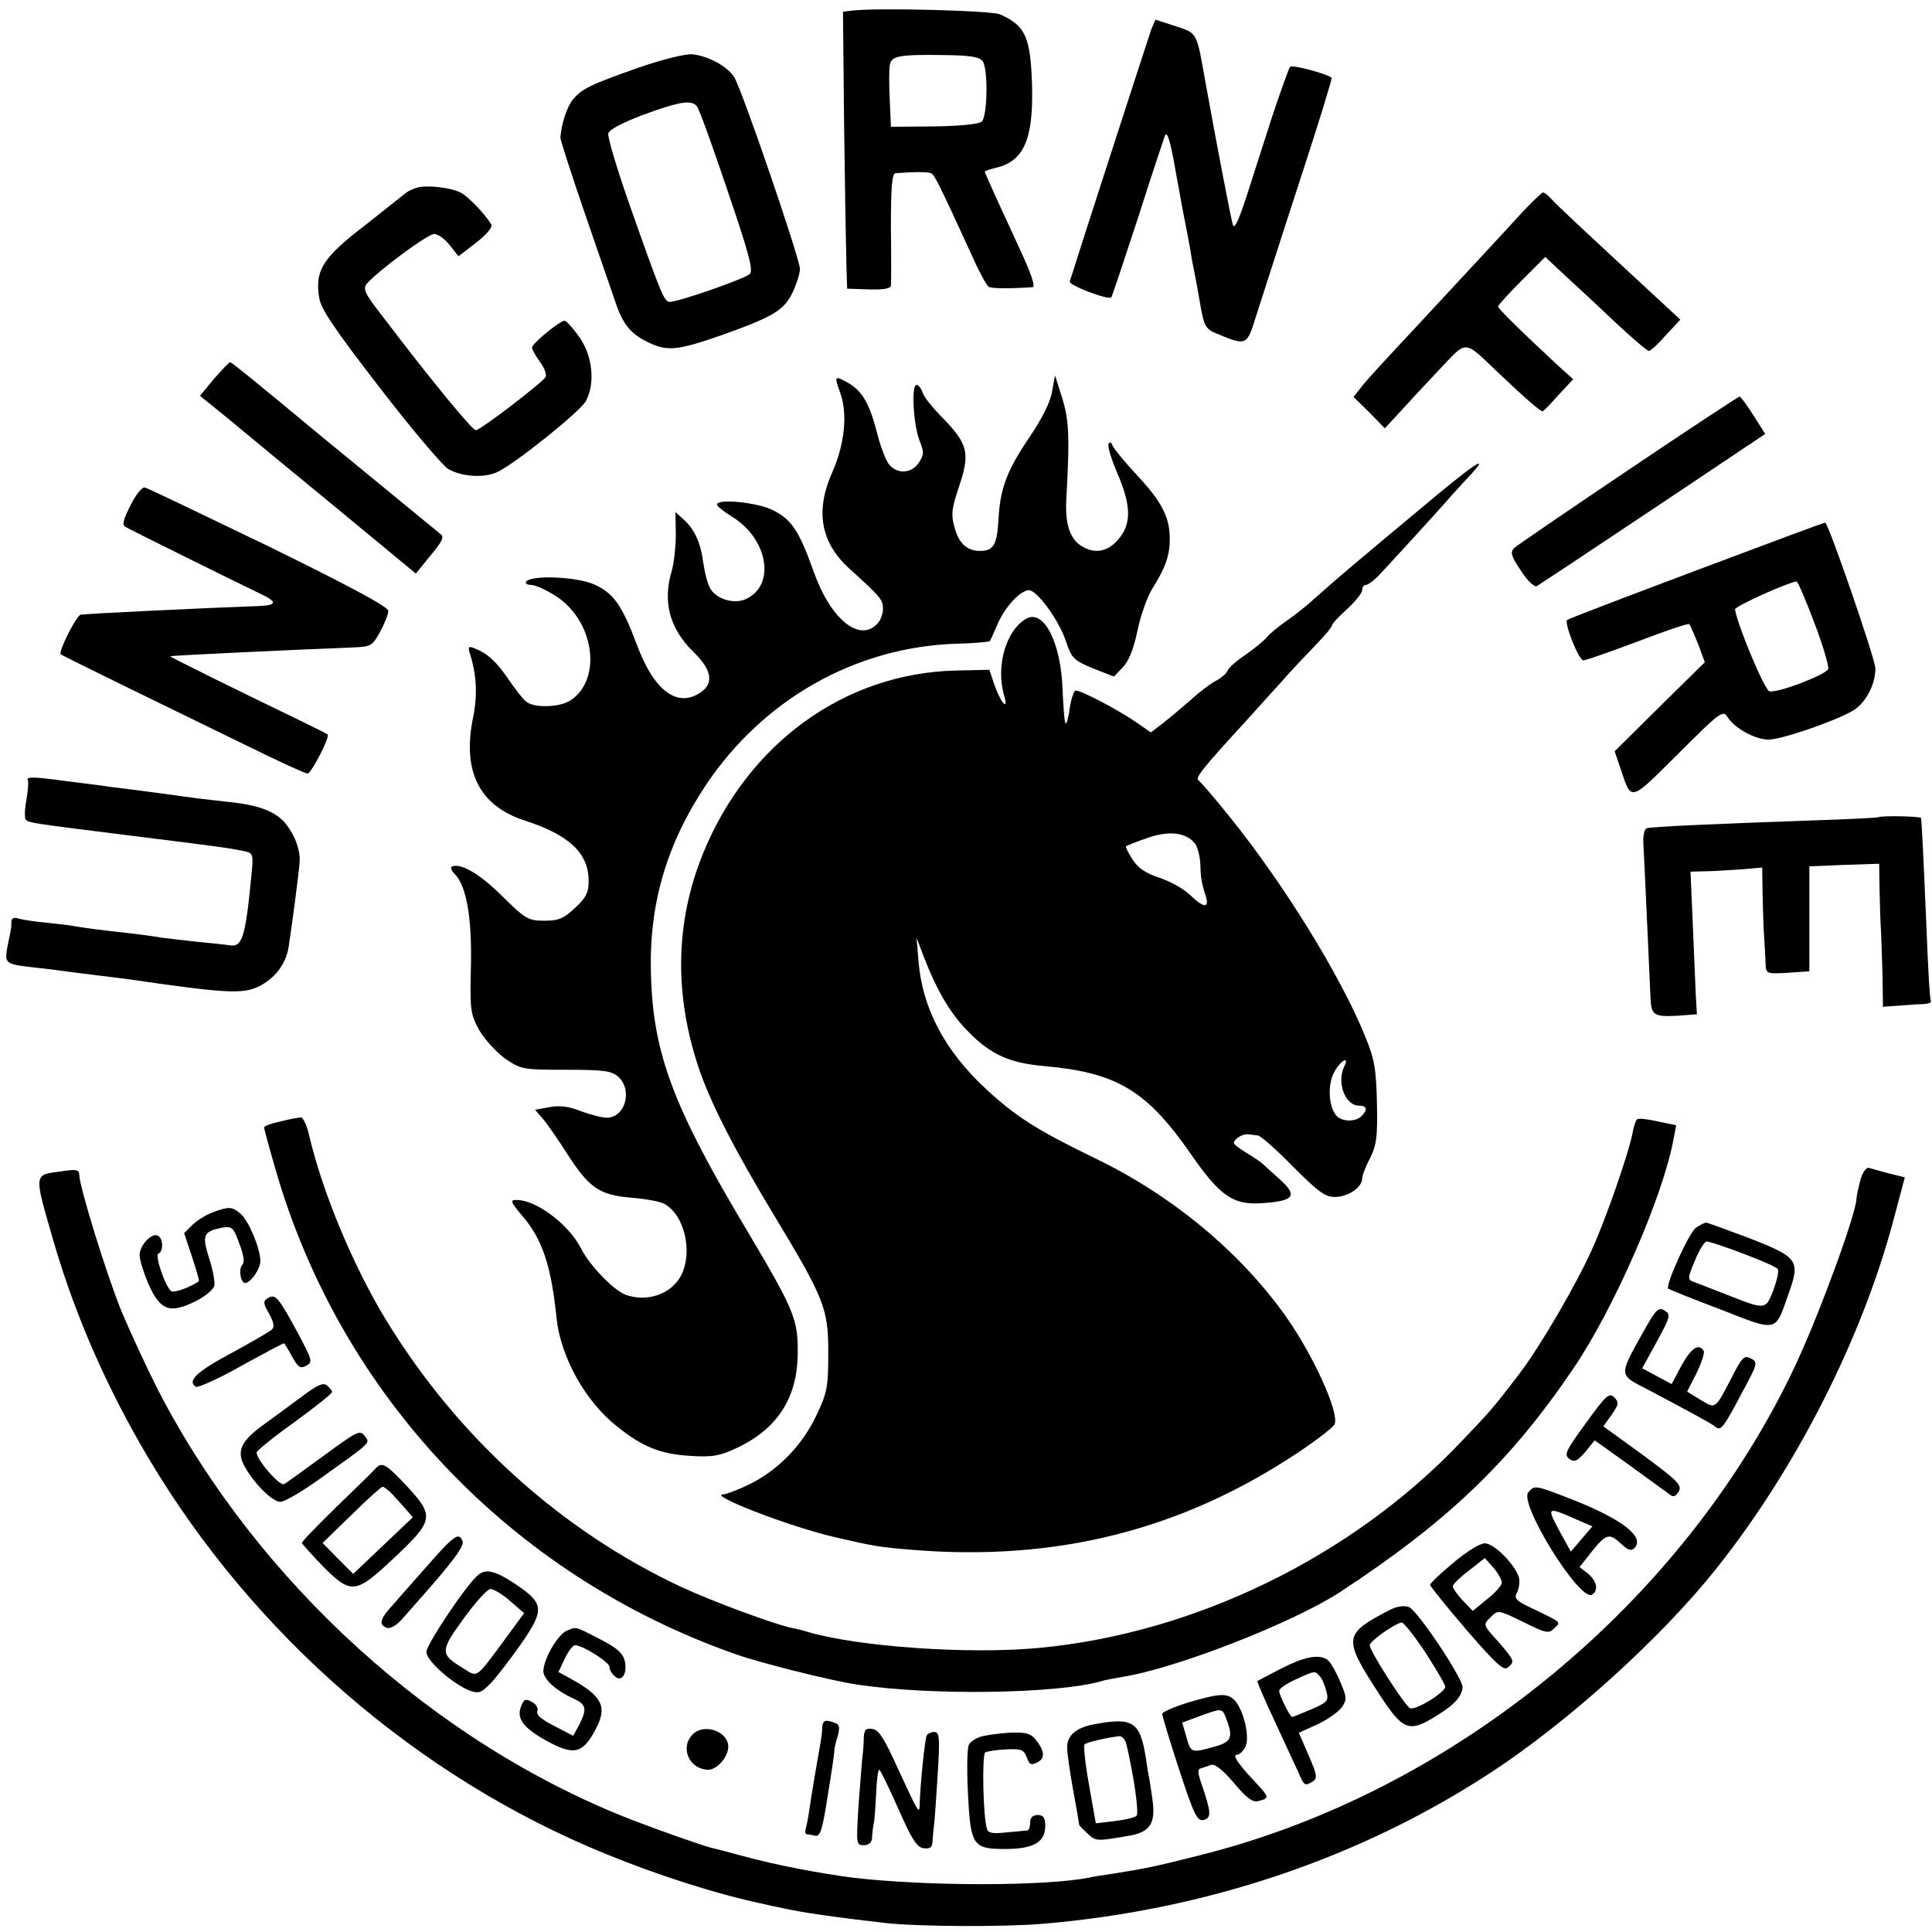
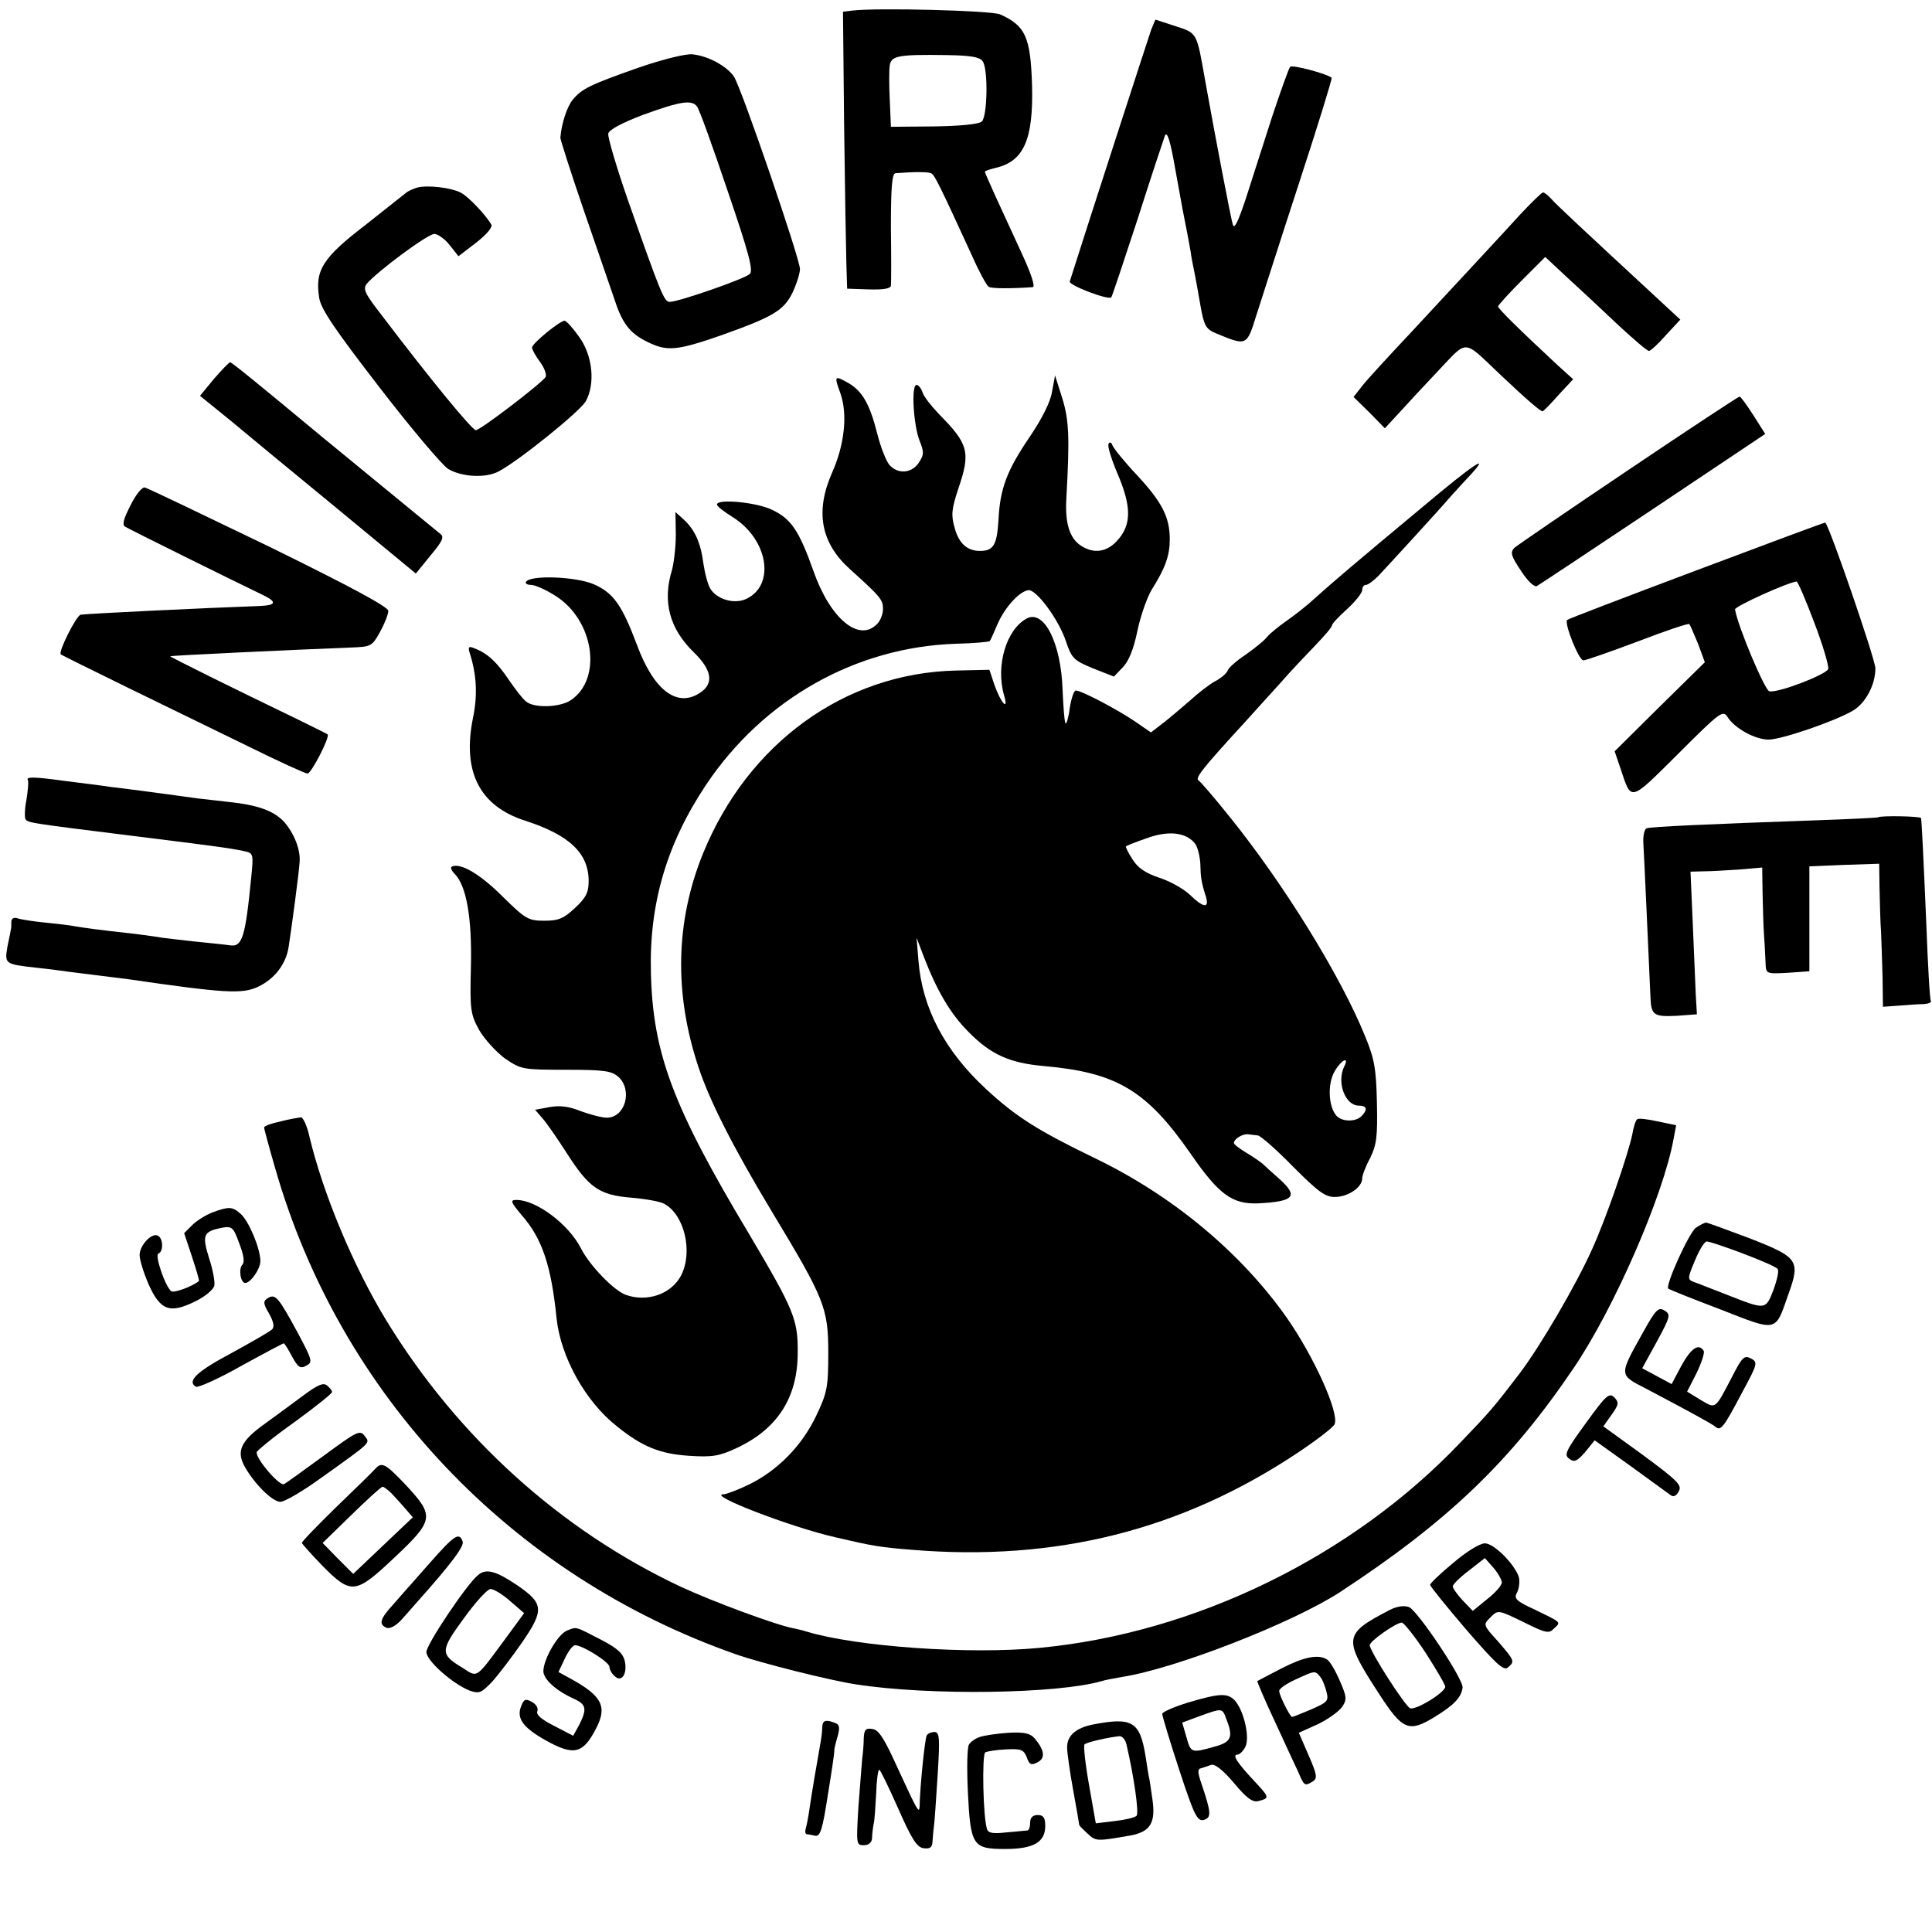
<svg xmlns="http://www.w3.org/2000/svg" version="1.0" width="512pt" height="512pt" viewBox="0 0 512 512" preserveAspectRatio="xMidYMid meet">
  <g transform="translate(0,512) scale(0.1,-0.1)" fill="#000000" stroke="none">
    <path d="M2259 5092 l-25 -3 3 -302 c2 -166 5 -331 6 -367 l2 -65 58 -2 c38 -1 57 2 58 10 1 7 1 76 0 155 0 105 3 142 12 143 54 4 89 4 96 -1 8 -5 20 -28 108 -220 18 -41 38 -77 43 -80 8 -5 60 -5 117 -1 7 1 -4 35 -29 89 -22 48 -53 115 -69 150 -16 35 -29 65 -29 67 0 2 12 6 28 10 75 17 101 75 97 220 -4 126 -17 157 -85 187 -23 10 -324 18 -391 10z m345 -134 c15 -20 13 -145 -2 -160 -7 -7 -57 -12 -126 -13 l-115 -1 -3 71 c-2 38 -2 80 0 92 4 25 22 29 151 27 63 -1 87 -5 95 -16z" />
    <path d="M3051 5042 c-7 -20 -189 -581 -216 -668 -3 -10 102 -50 110 -42 2 2 33 95 70 208 36 113 69 212 72 220 6 15 15 -16 27 -85 3 -16 12 -66 20 -110 9 -44 18 -93 21 -110 2 -16 7 -41 10 -55 3 -14 10 -53 16 -88 10 -56 14 -64 43 -76 80 -33 80 -33 105 47 13 40 63 197 113 350 50 153 89 279 87 281 -14 11 -104 35 -110 29 -4 -5 -25 -64 -48 -133 -22 -69 -53 -165 -69 -215 -21 -63 -31 -84 -35 -70 -5 16 -47 235 -72 375 -25 140 -20 131 -87 153 l-46 15 -11 -26z" />
    <path d="M1693 4941 c-128 -45 -151 -56 -175 -85 -15 -18 -30 -63 -33 -101 0 -5 28 -93 63 -195 35 -102 72 -209 82 -238 21 -64 43 -89 94 -112 46 -21 74 -18 186 21 138 49 167 66 190 113 11 23 20 52 20 63 0 27 -155 480 -175 510 -18 27 -68 55 -110 59 -17 2 -78 -13 -142 -35z m154 -103 c6 -7 42 -107 81 -223 56 -164 69 -212 59 -221 -13 -13 -189 -74 -212 -74 -15 0 -23 20 -110 267 -31 89 -55 170 -53 179 2 10 35 28 93 50 99 36 128 40 142 22z" />
    <path d="M1106 4623 c-10 -3 -24 -9 -30 -14 -6 -5 -54 -43 -106 -84 -115 -88 -136 -121 -124 -195 5 -30 42 -84 160 -237 84 -109 166 -206 182 -216 36 -21 99 -25 134 -6 53 28 213 157 230 185 26 46 19 121 -17 171 -17 24 -34 43 -39 43 -12 0 -86 -60 -86 -71 0 -6 10 -23 21 -38 12 -16 18 -34 15 -40 -11 -17 -173 -141 -185 -141 -10 0 -123 138 -249 304 -45 58 -51 70 -40 84 27 32 161 132 179 132 9 0 28 -13 41 -30 l23 -29 47 36 c28 22 44 41 40 48 -16 27 -60 73 -80 84 -26 14 -89 21 -116 14z" />
    <path d="M4030 4553 c-62 -68 -134 -145 -287 -310 -62 -66 -123 -132 -134 -147 l-22 -28 42 -41 41 -42 37 40 c20 22 67 73 105 113 79 83 64 84 163 -10 72 -68 107 -98 113 -98 2 0 21 19 42 43 l39 42 -42 38 c-99 92 -157 149 -157 155 1 4 29 35 63 69 l62 62 60 -56 c33 -30 93 -86 133 -124 41 -38 77 -69 82 -69 4 0 25 19 45 42 l38 41 -54 50 c-214 198 -274 254 -288 270 -8 9 -18 17 -22 17 -3 0 -30 -26 -59 -57z" />
    <path d="M567 4116 l-37 -45 47 -38 c26 -21 59 -48 73 -60 14 -12 121 -100 239 -197 l213 -176 39 48 c31 37 37 49 26 57 -10 8 -189 155 -312 256 -171 142 -241 199 -245 199 -3 0 -22 -20 -43 -44z" />
    <path d="M2227 4078 c20 -56 11 -137 -22 -211 -45 -102 -30 -185 46 -254 83 -75 89 -82 89 -107 0 -13 -7 -32 -16 -40 -48 -49 -124 15 -168 140 -38 107 -59 139 -110 163 -41 20 -146 30 -146 14 0 -5 19 -19 41 -33 94 -58 115 -180 37 -217 -31 -15 -77 -2 -95 26 -7 11 -15 41 -19 68 -7 55 -23 90 -53 117 l-21 19 1 -59 c0 -33 -5 -75 -10 -94 -26 -84 -7 -156 58 -219 47 -46 53 -81 19 -105 -62 -44 -125 3 -170 125 -40 106 -62 137 -113 160 -46 21 -170 26 -181 7 -3 -4 3 -8 13 -8 11 0 40 -13 65 -29 103 -65 125 -221 40 -277 -29 -19 -97 -21 -118 -3 -8 6 -29 33 -46 58 -31 46 -56 70 -91 83 -14 6 -17 4 -13 -10 19 -58 22 -112 10 -172 -30 -144 16 -236 138 -275 117 -38 168 -86 168 -160 0 -30 -7 -44 -36 -71 -30 -28 -43 -34 -81 -34 -43 0 -50 4 -112 65 -59 59 -112 90 -134 78 -4 -2 0 -11 8 -19 31 -31 46 -116 43 -245 -3 -116 -1 -127 22 -169 14 -24 45 -58 68 -75 43 -29 46 -30 162 -30 102 0 121 -3 139 -19 38 -35 18 -108 -31 -108 -13 0 -43 8 -68 17 -32 13 -56 16 -84 11 l-38 -7 19 -22 c11 -12 40 -54 65 -93 59 -92 86 -111 171 -118 37 -3 76 -10 87 -16 54 -29 77 -128 45 -190 -26 -50 -91 -72 -148 -51 -32 13 -94 77 -117 122 -33 65 -119 129 -171 129 -18 0 -16 -5 15 -42 53 -61 77 -133 91 -272 11 -102 76 -220 160 -286 67 -54 114 -73 191 -78 61 -4 80 -1 125 20 108 50 163 133 163 253 1 88 -10 114 -129 315 -202 337 -255 479 -260 692 -5 183 42 342 146 498 152 227 396 365 662 374 48 1 88 5 90 7 2 2 11 23 21 46 20 45 57 85 81 89 21 3 81 -78 100 -136 15 -44 20 -50 71 -71 l56 -22 23 24 c16 16 29 48 39 96 8 39 25 88 38 110 37 59 48 91 48 134 0 58 -20 98 -87 170 -33 35 -62 71 -65 79 -2 7 -7 10 -10 4 -4 -5 7 -40 23 -78 37 -86 38 -134 3 -175 -29 -35 -66 -40 -101 -16 -29 20 -41 60 -37 125 9 162 7 207 -11 265 l-19 60 -8 -43 c-4 -27 -27 -72 -58 -118 -62 -91 -80 -139 -84 -223 -4 -65 -13 -81 -49 -81 -34 0 -56 20 -67 61 -10 34 -8 50 9 102 34 99 28 120 -51 200 -20 21 -40 46 -43 57 -4 11 -11 20 -16 20 -15 0 -8 -108 8 -148 12 -30 12 -37 -2 -58 -18 -28 -55 -32 -78 -6 -8 9 -23 46 -32 82 -20 79 -39 112 -75 134 -39 22 -40 21 -23 -26z" />
    <path d="M4316 3875 c-159 -107 -295 -200 -303 -207 -11 -12 -9 -21 18 -61 18 -28 36 -44 42 -40 7 4 146 96 309 205 l296 198 -31 49 c-18 28 -34 50 -37 50 -3 0 -135 -87 -294 -194z" />
    <path d="M3761 3769 c-173 -144 -227 -190 -276 -234 -18 -17 -52 -44 -75 -60 -23 -16 -47 -36 -53 -44 -7 -9 -32 -29 -56 -46 -24 -16 -46 -35 -48 -43 -3 -7 -17 -19 -32 -27 -14 -7 -45 -31 -68 -52 -24 -21 -56 -48 -73 -61 l-30 -23 -42 29 c-47 32 -142 82 -157 82 -5 0 -12 -21 -16 -46 -3 -25 -9 -44 -11 -41 -3 2 -6 42 -8 88 -4 125 -49 214 -95 190 -54 -29 -83 -125 -60 -204 13 -44 -9 -20 -26 29 l-13 39 -89 -2 c-295 -7 -551 -193 -670 -485 -73 -180 -77 -371 -12 -566 30 -91 94 -216 194 -382 140 -232 150 -256 150 -375 0 -92 -3 -106 -32 -167 -38 -80 -103 -146 -180 -183 -29 -14 -59 -25 -65 -25 -48 0 177 -87 296 -114 99 -23 115 -26 201 -33 383 -32 716 52 1024 257 51 34 95 68 98 76 12 31 -55 179 -127 282 -121 172 -302 323 -507 422 -155 75 -211 111 -290 184 -109 101 -169 214 -179 340 l-5 61 19 -50 c35 -91 71 -152 119 -200 59 -60 109 -82 198 -90 194 -17 273 -64 390 -232 75 -109 111 -135 180 -132 96 5 107 19 54 66 -18 16 -37 33 -43 39 -6 5 -26 19 -43 29 -18 11 -33 22 -33 26 0 11 24 25 38 23 6 -1 18 -2 25 -3 7 0 50 -38 94 -83 69 -69 86 -81 113 -80 34 1 70 26 70 49 0 8 9 32 21 54 17 35 20 56 18 147 -2 91 -7 117 -31 175 -65 161 -217 406 -359 582 -40 50 -77 93 -83 97 -9 6 9 30 123 154 25 28 68 75 95 105 26 30 68 74 92 99 24 25 44 48 44 53 0 4 18 23 40 43 22 20 40 43 40 50 0 8 4 14 10 14 5 0 19 10 32 23 20 21 167 181 193 212 6 6 25 28 44 48 67 71 24 44 -128 -84z m-593 -886 c6 -9 12 -33 13 -52 1 -36 2 -47 15 -88 9 -31 -7 -29 -43 6 -17 16 -53 36 -81 45 -36 12 -57 26 -71 49 -11 17 -19 33 -17 34 2 2 27 12 56 22 58 21 105 15 128 -16z m394 -590 c-20 -42 3 -103 39 -103 22 0 24 -11 7 -28 -16 -16 -53 -15 -67 2 -21 25 -23 85 -4 117 18 31 40 41 25 12z" />
    <path d="M346 3781 c-19 -37 -23 -52 -14 -57 13 -8 292 -146 361 -179 42 -20 41 -29 -6 -31 -141 -5 -453 -20 -473 -23 -11 -1 -60 -98 -53 -105 2 -2 83 -42 179 -89 96 -47 240 -117 320 -156 79 -39 149 -71 155 -71 10 0 61 99 53 104 -1 1 -37 19 -78 39 -168 81 -342 167 -339 168 11 2 299 16 479 23 53 2 56 3 77 41 12 22 22 47 22 56 1 10 -97 63 -315 170 -174 84 -322 155 -330 157 -7 2 -24 -18 -38 -47z" />
    <path d="M4497 3609 c-186 -70 -341 -129 -344 -132 -8 -9 31 -107 43 -107 7 0 72 23 144 50 73 28 135 49 137 46 2 -2 12 -26 23 -52 l18 -49 -120 -118 -119 -118 16 -47 c29 -87 23 -88 152 40 111 111 119 117 131 98 19 -30 73 -60 109 -60 34 0 177 49 224 77 33 20 59 68 59 112 0 23 -123 381 -133 386 -1 1 -154 -56 -340 -126z m311 -139 c23 -60 39 -115 37 -123 -6 -15 -133 -64 -156 -59 -12 2 -84 173 -91 217 -1 8 136 70 163 74 3 1 24 -48 47 -109z" />
    <path d="M74 3052 c2 -4 0 -27 -4 -52 -5 -25 -5 -48 -2 -52 9 -9 18 -10 282 -43 209 -26 257 -32 299 -41 22 -5 23 -8 17 -67 -16 -163 -24 -188 -58 -182 -13 2 -54 6 -93 10 -38 4 -77 9 -86 10 -9 2 -40 6 -70 10 -101 11 -134 16 -159 20 -14 3 -50 7 -80 10 -30 3 -63 8 -72 11 -12 4 -18 0 -18 -10 0 -9 0 -17 -1 -18 0 -2 -4 -22 -9 -45 -8 -48 -9 -48 80 -58 30 -3 66 -8 80 -10 14 -2 50 -6 80 -10 30 -4 66 -8 80 -10 254 -37 302 -40 344 -20 44 21 74 60 81 106 9 59 27 194 29 224 3 33 -15 78 -42 108 -28 29 -70 44 -148 52 -27 3 -62 7 -79 9 -16 2 -66 9 -110 15 -44 6 -100 13 -125 16 -25 4 -76 10 -115 15 -87 12 -107 12 -101 2z" />
    <path d="M4977 2954 c-1 -1 -76 -5 -167 -8 -286 -10 -435 -17 -446 -21 -6 -2 -10 -19 -9 -39 2 -30 14 -299 19 -411 2 -45 9 -50 69 -47 l54 4 -3 51 c-1 29 -5 114 -8 190 l-6 137 38 1 c20 0 63 3 95 5 l57 5 1 -68 c1 -37 2 -88 4 -113 2 -25 3 -58 4 -73 1 -28 2 -28 59 -25 l57 4 0 139 0 139 93 4 92 3 1 -68 c1 -37 2 -88 4 -113 1 -25 3 -79 4 -121 l1 -77 43 3 c23 2 52 4 65 4 13 1 21 4 19 9 -3 4 -8 95 -12 202 -8 187 -12 267 -14 282 -1 5 -108 7 -114 2z" />
    <path d="M743 2148 c-24 -5 -43 -12 -43 -16 0 -4 13 -52 29 -107 172 -602 625 -1080 1221 -1289 65 -23 252 -70 320 -80 194 -30 533 -25 650 9 8 3 33 7 54 11 141 22 449 142 576 224 287 188 453 347 620 594 108 159 238 458 265 607 l7 37 -48 10 c-27 6 -51 9 -55 6 -4 -2 -10 -20 -13 -39 -11 -54 -70 -225 -107 -306 -42 -94 -138 -258 -192 -329 -68 -89 -78 -101 -157 -183 -287 -302 -703 -505 -1115 -544 -187 -18 -484 3 -617 43 -9 3 -25 7 -36 9 -47 9 -214 71 -298 110 -319 150 -592 397 -781 707 -87 143 -167 335 -203 486 -6 28 -17 52 -23 51 -7 -1 -31 -5 -54 -11z" />
-     <path d="M4930 1992 c-5 -20 -10 -41 -10 -47 0 -39 -96 -301 -160 -439 -296 -633 -909 -1137 -1586 -1304 -114 -29 -140 -34 -228 -48 -21 -3 -48 -7 -60 -10 -119 -23 -431 -23 -626 0 -86 11 -207 34 -290 57 -41 11 -79 21 -85 22 -32 9 -132 44 -210 74 -522 203 -991 628 -1255 1137 -31 61 -75 156 -98 211 -40 98 -112 332 -112 362 0 13 -8 15 -46 9 -76 -10 -75 -2 -22 -186 57 -196 142 -390 252 -575 279 -469 713 -845 1211 -1048 139 -57 296 -107 415 -132 8 -2 35 -8 60 -13 44 -10 141 -24 265 -38 87 -10 320 -11 422 -2 432 37 839 175 1183 400 208 136 454 359 600 543 211 266 384 607 468 922 l30 113 -41 10 c-23 6 -47 13 -54 15 -7 2 -17 -11 -23 -33z" />
    <path d="M563 1907 c-18 -7 -42 -22 -54 -34 l-21 -21 21 -63 c11 -34 20 -63 18 -64 -17 -14 -65 -32 -73 -27 -16 12 -45 97 -34 100 13 5 13 39 -1 47 -16 10 -49 -25 -49 -51 0 -13 11 -48 24 -78 31 -69 56 -78 123 -45 27 13 49 32 51 42 2 10 -4 43 -14 73 -19 61 -15 70 32 80 29 5 32 3 48 -41 12 -31 15 -50 8 -57 -10 -10 -5 -48 8 -48 14 0 40 37 40 58 0 33 -30 105 -52 125 -23 20 -31 20 -75 4z" />
    <path d="M4494 1866 c-18 -13 -81 -152 -73 -161 2 -2 64 -27 138 -55 153 -60 145 -61 180 39 33 91 27 99 -104 150 -59 22 -110 41 -114 41 -3 0 -16 -6 -27 -14z m125 -68 c48 -18 89 -36 92 -41 4 -5 -2 -30 -11 -55 -21 -54 -20 -54 -124 -13 -39 15 -79 31 -88 34 -16 6 -16 10 4 57 11 27 25 50 31 50 6 0 49 -14 96 -32z" />
    <path d="M710 1680 c-13 -8 -13 -14 3 -41 12 -22 15 -35 8 -42 -6 -6 -55 -34 -108 -63 -92 -49 -118 -74 -94 -89 6 -3 60 21 120 55 60 33 111 60 113 60 2 0 12 -16 22 -35 16 -29 22 -33 38 -24 17 9 16 14 -23 87 -51 94 -59 104 -79 92z" />
    <path d="M4353 1587 c-63 -113 -63 -110 9 -147 108 -57 173 -92 184 -101 14 -12 21 -4 72 93 40 74 41 78 22 88 -17 9 -23 4 -49 -47 -47 -90 -43 -87 -84 -63 l-36 22 25 49 c13 27 22 54 19 59 -13 21 -33 8 -59 -39 l-26 -49 -39 21 -39 21 39 71 c36 66 37 72 20 82 -16 10 -23 3 -58 -60z" />
    <path d="M804 1422 c-27 -20 -73 -54 -102 -75 -62 -44 -75 -71 -56 -109 24 -46 75 -98 97 -98 11 0 59 28 106 62 140 100 132 93 117 113 -12 16 -20 12 -107 -52 -52 -38 -99 -72 -106 -76 -11 -7 -73 64 -73 84 0 4 45 41 100 80 55 40 100 76 100 80 0 4 -6 11 -13 17 -10 9 -25 2 -63 -26z" />
    <path d="M4203 1349 c-54 -74 -59 -85 -44 -95 13 -10 20 -7 42 18 l25 31 95 -68 c51 -37 99 -72 106 -77 8 -6 15 -3 22 10 9 16 -3 28 -95 96 l-105 76 22 31 c19 27 20 32 7 46 -14 13 -22 5 -75 -68z" />
    <path d="M994 1227 c-6 -7 -52 -52 -103 -101 -50 -49 -91 -91 -91 -95 1 -3 25 -30 54 -60 77 -78 88 -76 191 21 105 99 107 110 32 191 -56 59 -65 64 -83 44z m44 -65 c9 -10 26 -28 37 -41 l19 -22 -79 -75 -79 -75 -41 41 -40 41 76 74 c42 41 79 75 83 75 3 0 14 -8 24 -18z" />
-     <path d="M4050 1165 c-25 -30 137 -291 169 -271 18 11 13 36 -11 56 l-22 17 33 42 c38 47 46 49 78 19 17 -16 26 -19 34 -11 29 29 -29 75 -159 127 -105 41 -105 41 -122 21z m133 -74 l37 -16 -29 -34 -28 -33 -31 56 c-34 64 -33 64 51 27z" />
    <path d="M1139 978 c-35 -40 -79 -89 -96 -109 -37 -40 -40 -54 -18 -63 9 -3 26 6 43 26 15 17 32 36 37 42 92 103 126 149 121 161 -9 25 -21 18 -87 -57z" />
    <path d="M3851 978 c-34 -28 -61 -54 -61 -58 0 -4 43 -57 96 -119 78 -90 99 -110 110 -100 19 16 18 18 -26 69 -40 44 -40 44 -20 64 20 20 20 20 86 -12 60 -30 69 -32 82 -18 19 18 22 15 -50 50 -52 24 -57 30 -47 47 5 11 7 29 4 40 -12 35 -66 89 -90 89 -13 0 -49 -22 -84 -52z m129 -52 c0 -7 -17 -27 -39 -44 l-38 -31 -27 28 c-14 15 -26 32 -26 37 0 5 19 24 43 42 l42 33 23 -26 c12 -14 22 -32 22 -39z" />
    <path d="M1267 946 c-30 -24 -137 -184 -137 -204 0 -23 69 -84 114 -102 26 -9 31 -7 60 23 17 19 53 66 80 105 59 86 57 103 -15 152 -55 37 -81 44 -102 26z m85 -69 l37 -32 -55 -75 c-74 -100 -68 -96 -108 -70 -60 36 -60 45 3 131 31 43 63 78 71 78 8 0 32 -14 52 -32z" />
    <path d="M3684 854 c-125 -65 -126 -74 -28 -225 61 -94 78 -101 146 -59 51 31 70 51 74 77 4 21 -120 206 -142 214 -13 5 -32 2 -50 -7z m94 -114 c28 -44 52 -84 52 -90 0 -15 -78 -63 -93 -57 -13 5 -107 151 -107 167 0 11 70 60 85 60 5 0 34 -36 63 -80z" />
    <path d="M1503 799 c-24 -9 -63 -76 -63 -108 0 -21 34 -52 81 -73 33 -15 35 -27 14 -69 l-16 -29 -50 26 c-34 17 -49 30 -45 39 3 8 -3 19 -15 25 -16 9 -21 7 -28 -12 -13 -32 6 -57 65 -90 75 -42 99 -36 134 32 30 58 15 86 -69 132 l-31 17 17 36 c9 19 21 35 27 35 20 0 91 -45 91 -57 0 -7 6 -18 13 -24 18 -19 35 3 28 38 -5 22 -20 35 -64 58 -70 36 -63 34 -89 24z" />
    <path d="M3395 698 c-33 -17 -61 -32 -63 -33 -1 -1 19 -49 46 -106 26 -57 55 -119 63 -136 15 -36 17 -37 38 -24 13 8 11 19 -11 69 l-26 60 51 23 c27 13 56 34 64 46 13 19 12 27 -7 70 -11 26 -26 51 -33 55 -23 15 -62 7 -122 -24z m103 -21 c6 -6 13 -24 17 -39 7 -26 3 -29 -40 -48 -26 -11 -48 -20 -51 -20 -5 0 -34 57 -34 69 0 6 19 19 43 30 52 24 52 24 65 8z" />
    <path d="M3148 608 c-38 -12 -68 -25 -68 -30 0 -5 20 -72 45 -148 40 -122 48 -137 65 -133 21 6 20 19 -6 96 -10 29 -11 39 -1 41 7 2 19 6 27 9 10 3 32 -15 60 -48 34 -41 50 -52 65 -48 30 8 30 9 -11 53 -46 49 -59 70 -45 70 6 0 15 9 21 20 13 24 -3 95 -27 123 -20 21 -40 20 -125 -5z m102 -44 c19 -48 13 -61 -32 -73 -61 -17 -62 -17 -74 26 l-11 38 46 17 c61 22 60 22 71 -8z" />
    <path d="M2179 543 c0 -10 -2 -27 -4 -38 -9 -50 -25 -144 -30 -180 -3 -22 -8 -46 -10 -52 -2 -7 -1 -13 3 -14 4 0 14 -2 23 -4 13 -2 19 18 33 109 10 61 18 114 17 118 0 4 4 21 9 37 6 23 5 31 -7 35 -25 10 -33 7 -34 -11z" />
    <path d="M2897 550 c-46 -9 -70 -30 -69 -62 0 -12 7 -63 16 -112 9 -49 16 -90 16 -92 0 -2 10 -12 22 -23 22 -21 24 -21 115 -5 52 10 66 34 57 96 -4 29 -8 55 -9 58 -1 3 -5 28 -9 55 -15 93 -35 105 -139 85z m88 -52 c20 -85 34 -183 27 -190 -5 -5 -31 -11 -58 -14 l-50 -6 -18 102 c-10 56 -15 104 -12 107 5 6 64 19 93 22 7 0 15 -9 18 -21z" />
-     <path d="M1836 524 c-35 -35 -10 -93 41 -94 23 0 53 34 53 61 0 41 -64 63 -94 33z" />
    <path d="M2289 513 c0 -15 -2 -39 -4 -53 -1 -14 -6 -71 -10 -127 -6 -100 -6 -103 14 -103 13 0 21 7 22 18 0 9 2 26 4 37 3 11 5 48 7 83 1 34 5 62 8 62 3 0 25 -46 50 -102 36 -82 50 -104 68 -106 16 -2 22 2 23 15 1 10 2 29 4 43 2 14 6 76 10 138 6 97 5 112 -9 112 -8 0 -17 -4 -20 -9 -5 -8 -18 -136 -19 -189 -1 -20 -7 -8 -57 100 -36 80 -51 104 -68 106 -18 3 -22 -2 -23 -25z" />
    <path d="M2597 517 c-12 -4 -25 -13 -29 -20 -5 -7 -6 -64 -3 -127 7 -142 13 -150 99 -150 75 0 106 18 106 61 0 22 -5 29 -20 29 -13 0 -20 -7 -20 -20 0 -11 -3 -20 -7 -21 -5 0 -29 -3 -56 -5 -34 -4 -48 -2 -51 8 -11 30 -14 198 -5 204 6 3 31 7 56 8 39 2 46 -1 54 -21 7 -20 12 -22 29 -13 21 11 18 32 -8 63 -12 14 -28 17 -69 15 -30 -2 -64 -7 -76 -11z" />
  </g>
</svg>